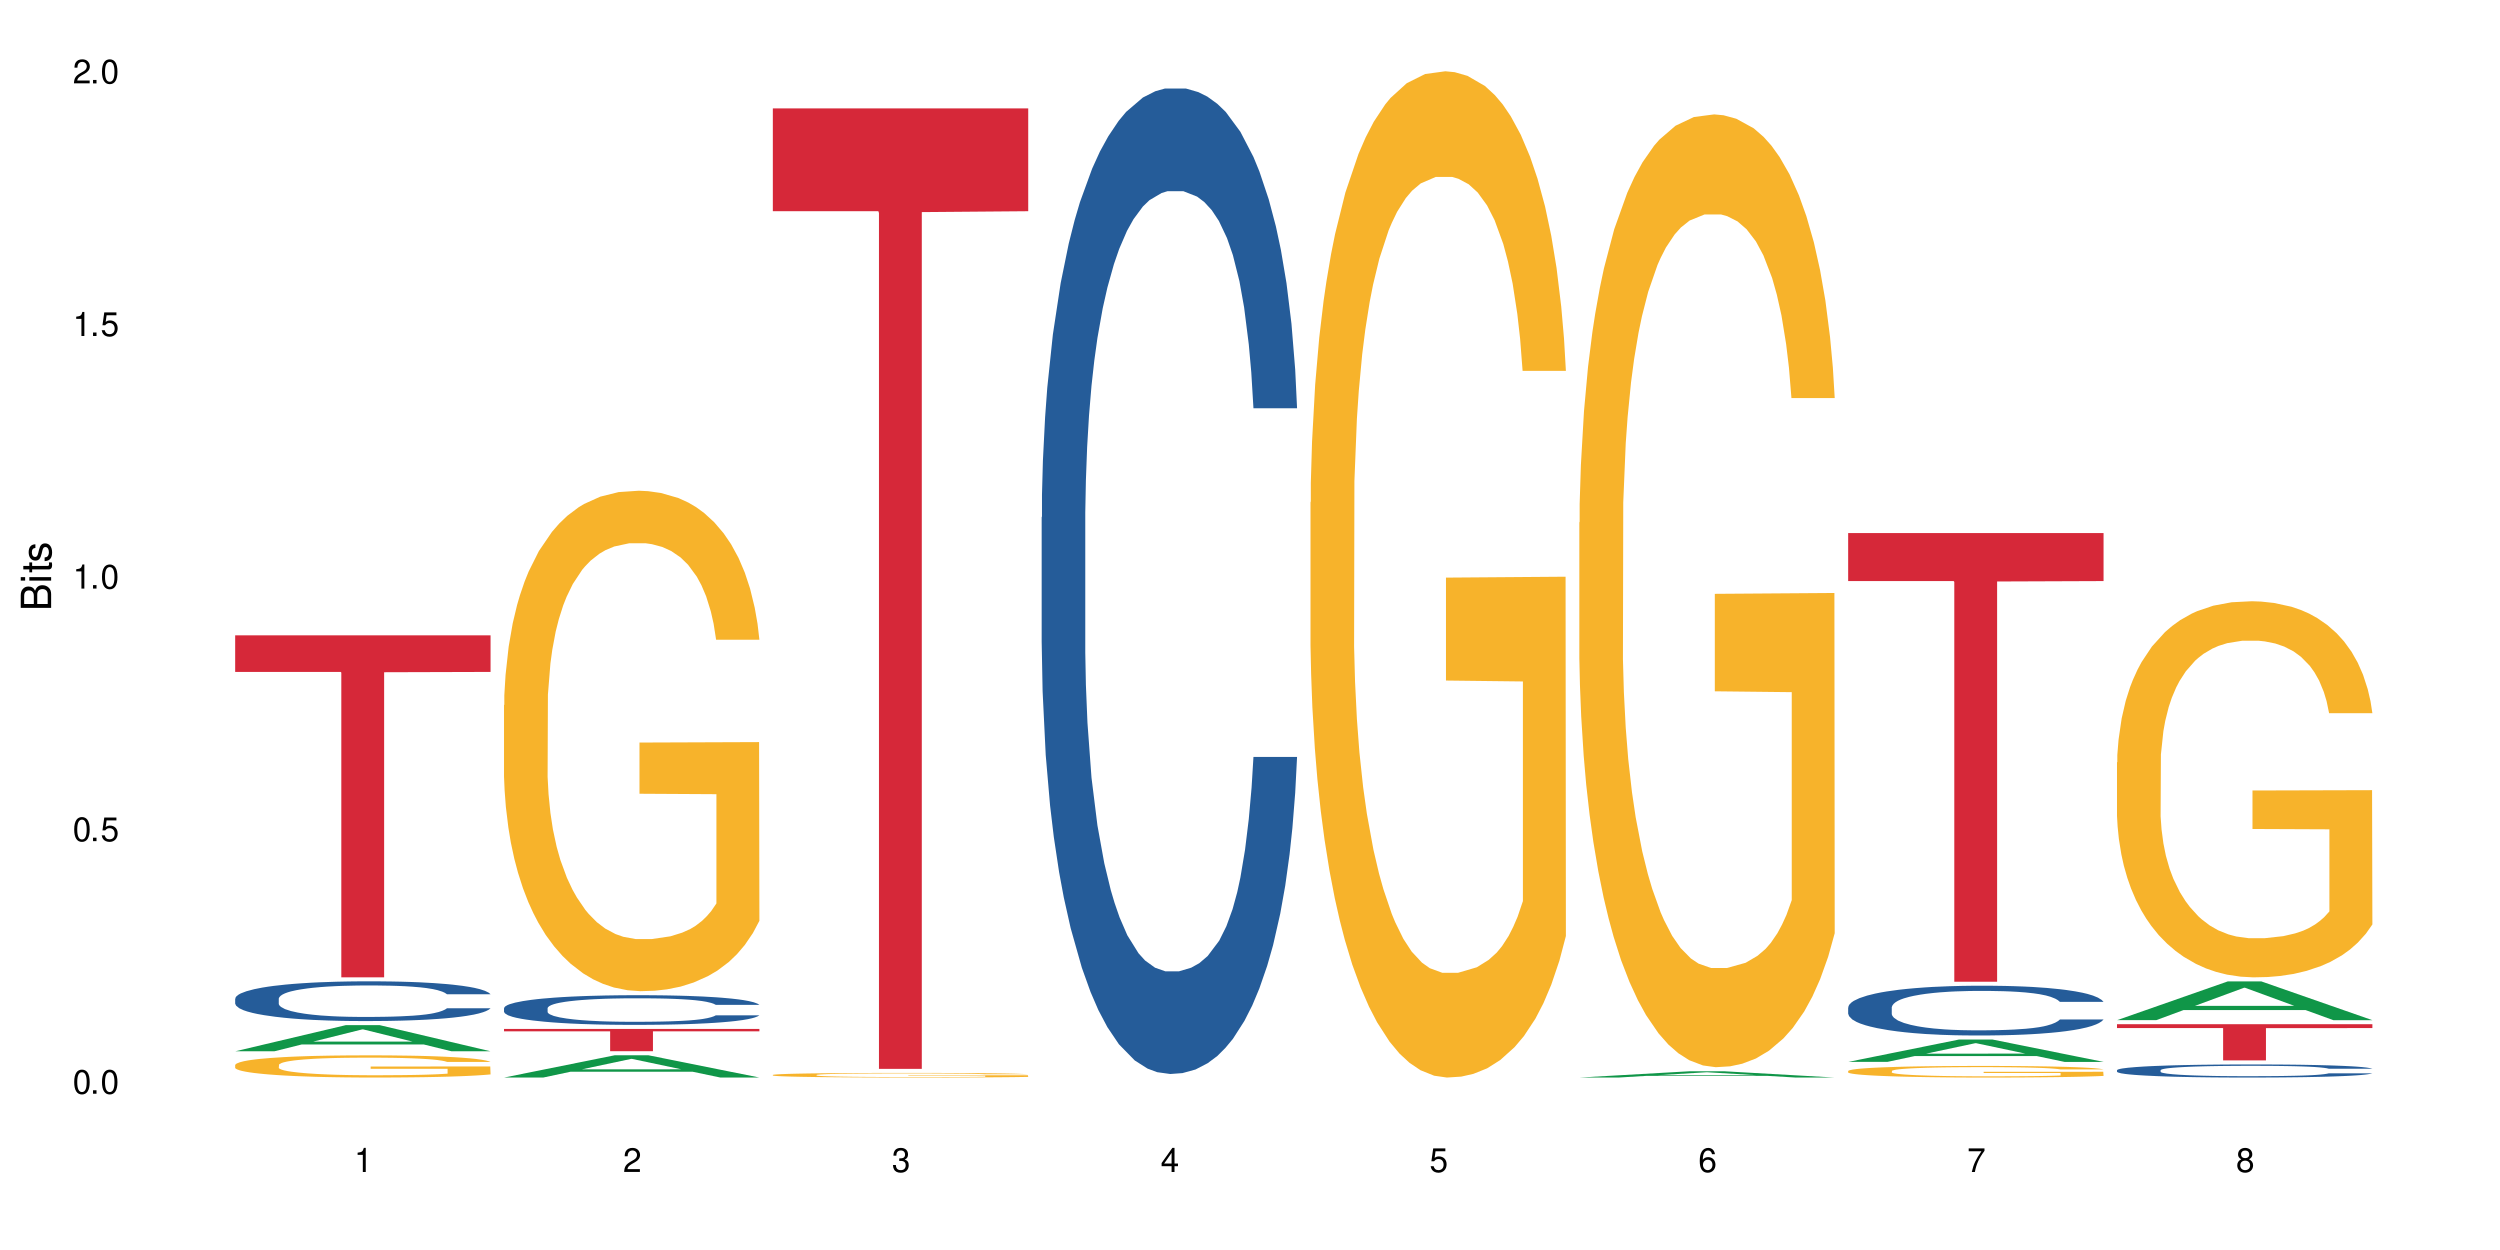
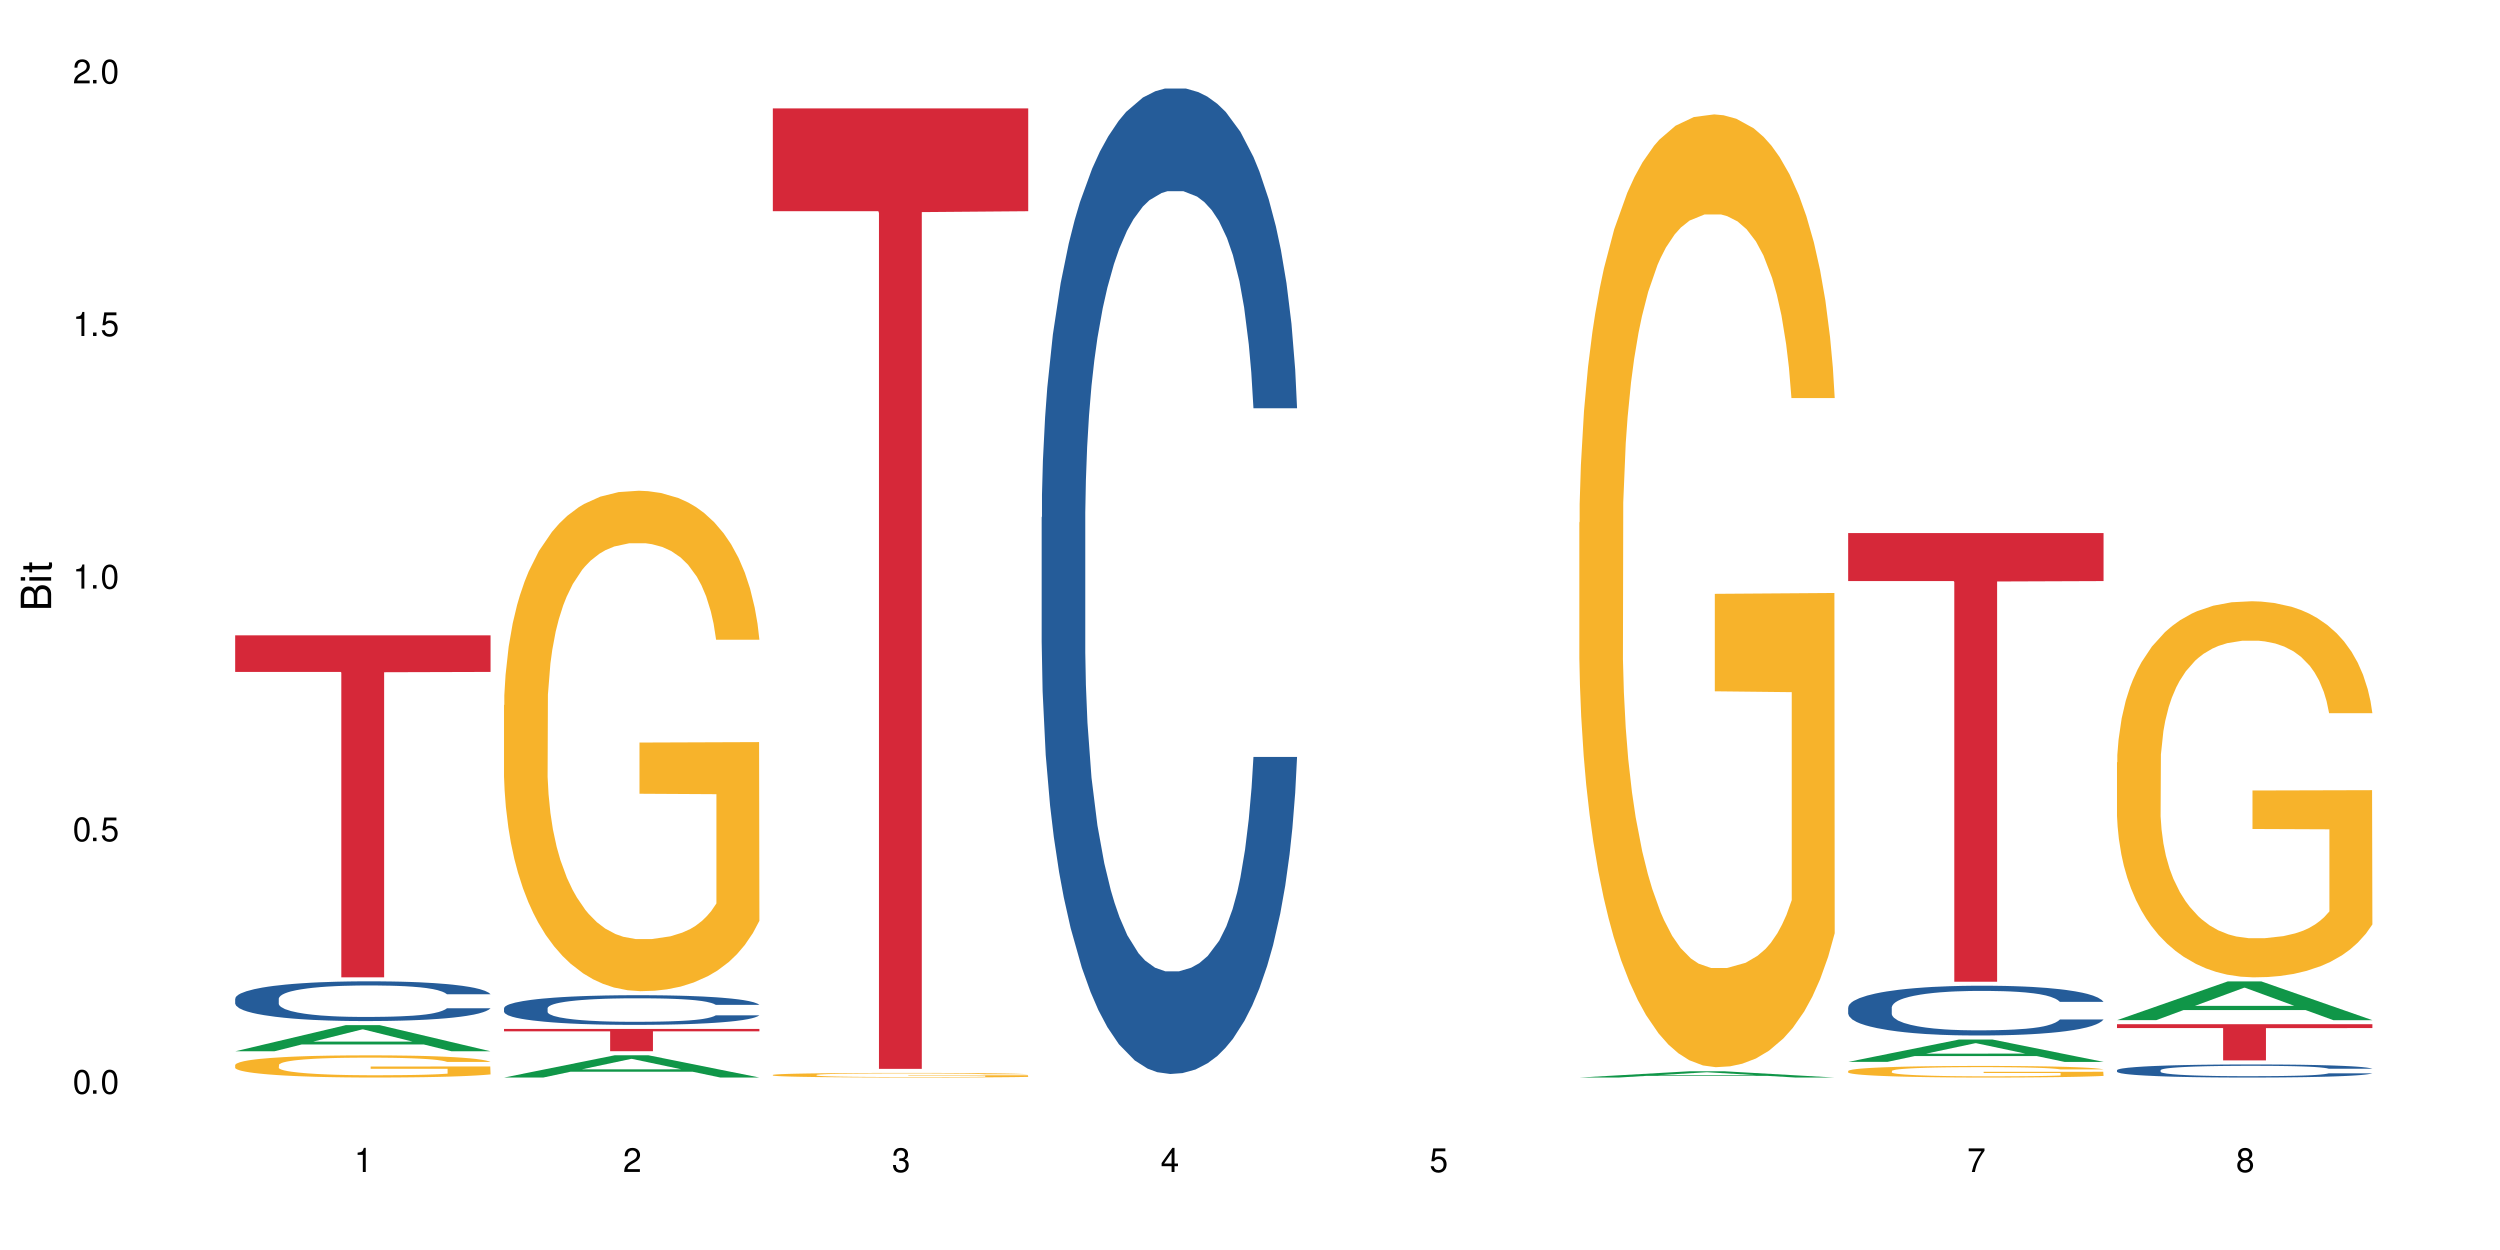
<svg xmlns="http://www.w3.org/2000/svg" xmlns:xlink="http://www.w3.org/1999/xlink" width="720" height="360" viewBox="0 0 720 360">
  <defs>
    <g>
      <g id="glyph-0-0">
</g>
      <g id="glyph-0-1">
        <path d="M 2.641 -6.938 C 2 -6.938 1.422 -6.656 1.078 -6.172 C 0.641 -5.562 0.406 -4.641 0.406 -3.359 C 0.406 -1.016 1.188 0.219 2.641 0.219 C 4.078 0.219 4.859 -1.016 4.859 -3.297 C 4.859 -4.641 4.656 -5.547 4.203 -6.172 C 3.844 -6.656 3.281 -6.938 2.641 -6.938 Z M 2.641 -6.188 C 3.547 -6.188 4 -5.25 4 -3.375 C 4 -1.406 3.562 -0.484 2.625 -0.484 C 1.734 -0.484 1.281 -1.438 1.281 -3.344 C 1.281 -5.25 1.734 -6.188 2.641 -6.188 Z M 2.641 -6.188 " />
      </g>
      <g id="glyph-0-2">
        <path d="M 1.828 -1 L 0.828 -1 L 0.828 0 L 1.828 0 Z M 1.828 -1 " />
      </g>
      <g id="glyph-0-3">
        <path d="M 4.562 -6.797 L 1.062 -6.797 L 0.547 -3.094 L 1.328 -3.094 C 1.719 -3.562 2.047 -3.734 2.578 -3.734 C 3.484 -3.734 4.062 -3.109 4.062 -2.094 C 4.062 -1.125 3.484 -0.531 2.578 -0.531 C 1.828 -0.531 1.375 -0.906 1.188 -1.672 L 0.328 -1.672 C 0.453 -1.109 0.547 -0.844 0.75 -0.594 C 1.125 -0.078 1.828 0.219 2.594 0.219 C 3.969 0.219 4.922 -0.781 4.922 -2.219 C 4.922 -3.562 4.031 -4.484 2.719 -4.484 C 2.25 -4.484 1.859 -4.359 1.469 -4.062 L 1.734 -5.969 L 4.562 -5.969 Z M 4.562 -6.797 " />
      </g>
      <g id="glyph-0-4">
        <path d="M 2.484 -4.938 L 2.484 0 L 3.328 0 L 3.328 -6.938 L 2.766 -6.938 C 2.469 -5.875 2.281 -5.734 0.984 -5.562 L 0.984 -4.938 Z M 2.484 -4.938 " />
      </g>
      <g id="glyph-0-5">
        <path d="M 4.859 -0.828 L 1.281 -0.828 C 1.359 -1.406 1.672 -1.781 2.5 -2.281 L 3.469 -2.828 C 4.406 -3.344 4.906 -4.062 4.906 -4.906 C 4.906 -5.484 4.672 -6.031 4.266 -6.406 C 3.859 -6.766 3.375 -6.938 2.719 -6.938 C 1.859 -6.938 1.219 -6.625 0.844 -6.031 C 0.609 -5.672 0.5 -5.234 0.484 -4.531 L 1.328 -4.531 C 1.359 -5.016 1.406 -5.281 1.531 -5.516 C 1.75 -5.938 2.188 -6.203 2.703 -6.203 C 3.469 -6.203 4.031 -5.641 4.031 -4.891 C 4.031 -4.344 3.719 -3.859 3.125 -3.516 L 2.234 -3 C 0.812 -2.172 0.406 -1.531 0.328 -0.016 L 4.859 -0.016 Z M 4.859 -0.828 " />
      </g>
      <g id="glyph-0-6">
        <path d="M 2.125 -3.188 L 2.578 -3.188 C 3.5 -3.188 3.984 -2.766 3.984 -1.922 C 3.984 -1.062 3.469 -0.531 2.594 -0.531 C 1.656 -0.531 1.203 -1 1.156 -2.016 L 0.312 -2.016 C 0.344 -1.453 0.438 -1.094 0.609 -0.781 C 0.953 -0.109 1.625 0.219 2.547 0.219 C 3.953 0.219 4.859 -0.625 4.859 -1.938 C 4.859 -2.828 4.516 -3.297 3.703 -3.594 C 4.344 -3.844 4.656 -4.328 4.656 -5.031 C 4.656 -6.219 3.875 -6.938 2.578 -6.938 C 1.203 -6.938 0.484 -6.172 0.453 -4.703 L 1.297 -4.703 C 1.312 -5.125 1.344 -5.359 1.453 -5.578 C 1.641 -5.969 2.062 -6.203 2.594 -6.203 C 3.344 -6.203 3.797 -5.75 3.797 -5 C 3.797 -4.516 3.609 -4.219 3.25 -4.047 C 3.016 -3.953 2.703 -3.922 2.125 -3.906 Z M 2.125 -3.188 " />
      </g>
      <g id="glyph-0-7">
        <path d="M 3.141 -1.672 L 3.141 0 L 3.984 0 L 3.984 -1.672 L 4.984 -1.672 L 4.984 -2.438 L 3.984 -2.438 L 3.984 -6.938 L 3.359 -6.938 L 0.266 -2.578 L 0.266 -1.672 Z M 3.141 -2.438 L 1 -2.438 L 3.141 -5.5 Z M 3.141 -2.438 " />
      </g>
      <g id="glyph-0-8">
-         <path d="M 4.781 -5.125 C 4.609 -6.266 3.891 -6.938 2.844 -6.938 C 2.094 -6.938 1.422 -6.578 1.031 -5.953 C 0.594 -5.266 0.406 -4.422 0.406 -3.172 C 0.406 -2 0.578 -1.25 0.984 -0.641 C 1.359 -0.078 1.953 0.219 2.703 0.219 C 3.984 0.219 4.922 -0.75 4.922 -2.094 C 4.922 -3.375 4.062 -4.281 2.844 -4.281 C 2.172 -4.281 1.641 -4.031 1.281 -3.516 C 1.281 -5.234 1.828 -6.188 2.797 -6.188 C 3.391 -6.188 3.797 -5.797 3.938 -5.125 Z M 2.734 -3.531 C 3.547 -3.531 4.062 -2.953 4.062 -2.031 C 4.062 -1.156 3.484 -0.531 2.703 -0.531 C 1.922 -0.531 1.328 -1.188 1.328 -2.078 C 1.328 -2.938 1.906 -3.531 2.734 -3.531 Z M 2.734 -3.531 " />
-       </g>
+         </g>
      <g id="glyph-0-9">
        <path d="M 4.984 -6.797 L 0.438 -6.797 L 0.438 -5.969 L 4.109 -5.969 C 2.5 -3.656 1.828 -2.234 1.328 0 L 2.219 0 C 2.594 -2.172 3.453 -4.047 4.984 -6.094 Z M 4.984 -6.797 " />
      </g>
      <g id="glyph-0-10">
        <path d="M 3.75 -3.656 C 4.469 -4.094 4.688 -4.438 4.688 -5.078 C 4.688 -6.172 3.844 -6.938 2.641 -6.938 C 1.438 -6.938 0.594 -6.172 0.594 -5.094 C 0.594 -4.438 0.812 -4.094 1.516 -3.656 C 0.734 -3.266 0.359 -2.703 0.359 -1.922 C 0.359 -0.656 1.281 0.219 2.641 0.219 C 3.984 0.219 4.922 -0.656 4.922 -1.922 C 4.922 -2.703 4.531 -3.266 3.75 -3.656 Z M 2.641 -6.188 C 3.359 -6.188 3.812 -5.75 3.812 -5.062 C 3.812 -4.406 3.344 -3.984 2.641 -3.984 C 1.922 -3.984 1.453 -4.406 1.453 -5.078 C 1.453 -5.75 1.922 -6.188 2.641 -6.188 Z M 2.641 -3.266 C 3.484 -3.266 4.062 -2.719 4.062 -1.906 C 4.062 -1.078 3.484 -0.531 2.625 -0.531 C 1.797 -0.531 1.219 -1.094 1.219 -1.906 C 1.219 -2.719 1.781 -3.266 2.641 -3.266 Z M 2.641 -3.266 " />
      </g>
      <g id="glyph-1-0">
</g>
      <g id="glyph-1-1">
        <path d="M 0 -0.953 L 0 -4.891 C 0 -5.719 -0.234 -6.344 -0.734 -6.797 C -1.188 -7.234 -1.812 -7.469 -2.5 -7.469 C -3.547 -7.469 -4.188 -7 -4.625 -5.875 C -4.984 -6.688 -5.625 -7.094 -6.531 -7.094 C -7.172 -7.094 -7.734 -6.859 -8.141 -6.391 C -8.562 -5.922 -8.75 -5.344 -8.75 -4.5 L -8.75 -0.953 Z M -4.984 -2.062 L -7.766 -2.062 L -7.766 -4.219 C -7.766 -4.844 -7.688 -5.203 -7.453 -5.5 C -7.219 -5.812 -6.859 -5.969 -6.375 -5.969 C -5.891 -5.969 -5.531 -5.812 -5.297 -5.5 C -5.062 -5.203 -4.984 -4.844 -4.984 -4.219 Z M -0.984 -2.062 L -4 -2.062 L -4 -4.781 C -4 -5.766 -3.438 -6.359 -2.484 -6.359 C -1.547 -6.359 -0.984 -5.766 -0.984 -4.781 Z M -0.984 -2.062 " />
      </g>
      <g id="glyph-1-2">
        <path d="M -6.281 -1.797 L -6.281 -0.797 L 0 -0.797 L 0 -1.797 Z M -8.75 -1.797 L -8.75 -0.797 L -7.484 -0.797 L -7.484 -1.797 Z M -8.75 -1.797 " />
      </g>
      <g id="glyph-1-3">
        <path d="M -6.281 -3.047 L -6.281 -2.016 L -8.016 -2.016 L -8.016 -1.016 L -6.281 -1.016 L -6.281 -0.172 L -5.469 -0.172 L -5.469 -1.016 L -0.719 -1.016 C -0.078 -1.016 0.281 -1.453 0.281 -2.234 C 0.281 -2.5 0.25 -2.719 0.188 -3.047 L -0.641 -3.047 C -0.609 -2.906 -0.594 -2.766 -0.594 -2.562 C -0.594 -2.141 -0.719 -2.016 -1.156 -2.016 L -5.469 -2.016 L -5.469 -3.047 Z M -6.281 -3.047 " />
      </g>
      <g id="glyph-1-4">
-         <path d="M -4.531 -5.25 C -5.766 -5.25 -6.469 -4.422 -6.469 -2.969 C -6.469 -1.516 -5.719 -0.562 -4.547 -0.562 C -3.562 -0.562 -3.094 -1.062 -2.734 -2.562 L -2.516 -3.484 C -2.344 -4.188 -2.094 -4.469 -1.641 -4.469 C -1.047 -4.469 -0.641 -3.875 -0.641 -3 C -0.641 -2.453 -0.797 -2 -1.062 -1.75 C -1.25 -1.594 -1.422 -1.531 -1.875 -1.469 L -1.875 -0.406 C -0.422 -0.453 0.281 -1.266 0.281 -2.922 C 0.281 -4.5 -0.5 -5.516 -1.719 -5.516 C -2.656 -5.516 -3.172 -4.984 -3.469 -3.734 L -3.703 -2.766 C -3.891 -1.953 -4.156 -1.609 -4.594 -1.609 C -5.188 -1.609 -5.547 -2.125 -5.547 -2.938 C -5.547 -3.75 -5.203 -4.172 -4.531 -4.203 Z M -4.531 -5.25 " />
-       </g>
+         </g>
    </g>
  </defs>
  <rect x="-72" y="-36" width="864" height="432" fill="rgb(100%, 100%, 100%)" fill-opacity="1" />
  <path fill-rule="nonzero" fill="rgb(6.275%, 58.824%, 28.235%)" fill-opacity="1" d="M 67.73 302.766 L 67.809 302.758 L 99.637 295.23 L 109.301 295.23 L 141.281 302.773 L 130.047 302.773 L 122.031 300.805 L 86.906 300.805 L 79.047 302.766 L 67.73 302.766 L 90.285 299.988 L 118.809 299.98 L 104.586 296.461 L 104.43 296.457 L 104.27 296.477 L 90.207 299.98 L 90.285 299.988 Z M 67.73 302.766 " />
  <path fill-rule="nonzero" fill="rgb(14.51%, 36.078%, 60%)" fill-opacity="1" d="M 67.73 287.605 L 67.82 287.594 L 67.82 287.344 L 68.09 286.945 L 68.719 286.445 L 69.344 286.102 L 70.961 285.484 L 73.203 284.887 L 75.535 284.426 L 77.238 284.156 L 78.766 283.945 L 82.262 283.559 L 84.504 283.359 L 86.926 283.184 L 89.887 283.004 L 92.039 282.902 L 96.883 282.734 L 100.469 282.66 L 103.25 282.629 L 109.262 282.629 L 112.848 282.672 L 115.449 282.723 L 118.32 282.809 L 120.742 282.902 L 124.957 283.133 L 128.727 283.422 L 130.43 283.59 L 133.121 283.914 L 135.184 284.23 L 136.617 284.5 L 138.234 284.887 L 139.668 285.359 L 140.746 285.891 L 141.281 286.34 L 128.727 286.34 L 128.098 285.922 L 127.379 285.598 L 126.035 285.168 L 124.688 284.867 L 122.805 284.562 L 121.102 284.363 L 118.77 284.168 L 116.707 284.039 L 114.555 283.945 L 112.488 283.883 L 108.543 283.82 L 103.969 283.82 L 102.266 283.844 L 98.766 283.926 L 96.883 284 L 94.191 284.145 L 92.309 284.281 L 90.066 284.488 L 88.539 284.668 L 86.656 284.941 L 85.312 285.18 L 83.785 285.523 L 82.891 285.785 L 82.082 286.078 L 81.363 286.426 L 80.828 286.789 L 80.469 287.176 L 80.289 287.555 L 80.289 289.172 L 80.469 289.551 L 80.918 289.988 L 82.082 290.625 L 83.785 291.18 L 85.762 291.621 L 87.645 291.934 L 88.719 292.078 L 90.156 292.246 L 92.398 292.457 L 95.629 292.664 L 97.512 292.75 L 100.383 292.832 L 103.34 292.875 L 107.289 292.875 L 110.785 292.832 L 113.117 292.781 L 115.539 292.695 L 118.859 292.52 L 120.922 292.352 L 122.715 292.152 L 124.062 291.953 L 124.957 291.785 L 126.305 291.465 L 127.379 291.109 L 128.188 290.742 L 128.727 290.387 L 141.281 290.387 L 140.746 290.805 L 139.938 291.211 L 139.129 291.516 L 137.875 291.883 L 136.441 292.207 L 134.375 292.57 L 132.672 292.812 L 130.43 293.074 L 128.367 293.273 L 126.125 293.449 L 122.805 293.66 L 120.652 293.762 L 118.32 293.855 L 115.539 293.941 L 112.043 294.016 L 108.273 294.055 L 104.777 294.066 L 101.008 294.047 L 98.227 294.004 L 94.551 293.91 L 89.977 293.723 L 86.656 293.523 L 84.055 293.324 L 81.812 293.113 L 79.301 292.832 L 76.074 292.371 L 74.098 292.016 L 72.754 291.723 L 71.23 291.316 L 70.152 290.949 L 68.898 290.367 L 68 289.625 L 67.73 289.047 Z M 67.73 287.605 " />
  <path fill-rule="nonzero" fill="rgb(96.863%, 70.196%, 16.863%)" fill-opacity="1" d="M 67.73 306.676 L 67.82 306.668 L 67.82 306.555 L 68.18 306.289 L 69.078 305.93 L 70.242 305.629 L 71.5 305.395 L 72.305 305.273 L 73.652 305.098 L 74.816 304.969 L 77.777 304.707 L 81.543 304.461 L 83.609 304.355 L 85.941 304.258 L 89.258 304.145 L 90.785 304.105 L 95.449 304.012 L 100.738 303.953 L 106.57 303.938 L 109.262 303.941 L 112.938 303.965 L 117.961 304.031 L 120.832 304.086 L 123.074 304.145 L 125.406 304.223 L 128.277 304.34 L 130.969 304.48 L 133.121 304.621 L 135.273 304.793 L 137.066 304.98 L 138.594 305.188 L 139.938 305.43 L 140.746 305.637 L 141.281 305.84 L 128.816 305.84 L 128.098 305.637 L 127.289 305.477 L 125.945 305.285 L 124.598 305.145 L 123.254 305.035 L 120.742 304.883 L 118.59 304.789 L 115.898 304.707 L 113.297 304.656 L 110.336 304.621 L 108.543 304.609 L 103.789 304.609 L 99.484 304.648 L 96.973 304.695 L 95.18 304.742 L 92.668 304.828 L 91.141 304.898 L 90.246 304.945 L 87.555 305.129 L 85.762 305.293 L 84.773 305.402 L 83.52 305.578 L 82.621 305.734 L 81.633 305.969 L 81.098 306.145 L 80.379 306.543 L 80.289 307.594 L 80.559 307.816 L 81.098 308.055 L 81.812 308.266 L 82.891 308.488 L 83.965 308.656 L 85.852 308.883 L 87.465 309.035 L 88.719 309.137 L 91.141 309.293 L 92.129 309.344 L 94.461 309.449 L 96.883 309.531 L 99.844 309.602 L 102.086 309.637 L 105.672 309.668 L 110.246 309.668 L 115.629 309.633 L 119.039 309.586 L 121.371 309.539 L 122.895 309.496 L 124.777 309.434 L 126.125 309.375 L 127.379 309.309 L 128.906 309.211 L 128.906 307.816 L 106.75 307.809 L 106.75 307.156 L 141.195 307.148 L 141.281 309.434 L 139.398 309.59 L 137.066 309.742 L 134.824 309.859 L 132.492 309.957 L 129.176 310.07 L 126.484 310.141 L 122.355 310.223 L 118.59 310.273 L 114.645 310.309 L 111.145 310.328 L 107.02 310.332 L 103.34 310.32 L 99.395 310.285 L 96.254 310.238 L 93.383 310.18 L 90.516 310.105 L 86.926 309.98 L 84.594 309.883 L 82.172 309.762 L 79.75 309.613 L 77.598 309.457 L 76.164 309.332 L 74.727 309.191 L 73.203 309.02 L 71.766 308.82 L 70.691 308.637 L 69.703 308.434 L 68.988 308.242 L 68.27 307.977 L 67.91 307.77 L 67.73 307.586 Z M 67.73 306.676 " />
  <path fill-rule="nonzero" fill="rgb(83.922%, 15.686%, 22.353%)" fill-opacity="1" d="M 67.73 182.969 L 141.281 182.969 L 141.281 193.512 L 110.629 193.605 L 110.629 281.465 L 98.297 281.465 L 98.297 193.699 L 98.117 193.512 L 67.73 193.512 Z M 67.73 182.969 " />
  <path fill-rule="nonzero" fill="rgb(6.275%, 58.824%, 28.235%)" fill-opacity="1" d="M 145.156 310.328 L 145.234 310.32 L 177.059 303.914 L 186.723 303.914 L 218.707 310.332 L 207.469 310.332 L 199.453 308.656 L 164.328 308.656 L 156.469 310.328 L 145.156 310.328 L 167.707 307.965 L 196.23 307.957 L 182.008 304.961 L 181.852 304.957 L 181.695 304.973 L 167.629 307.957 L 167.707 307.965 Z M 145.156 310.328 " />
  <path fill-rule="nonzero" fill="rgb(14.51%, 36.078%, 60%)" fill-opacity="1" d="M 145.156 290.34 L 145.242 290.332 L 145.242 290.145 L 145.512 289.848 L 146.141 289.473 L 146.77 289.215 L 148.383 288.754 L 150.625 288.309 L 152.957 287.965 L 154.664 287.762 L 156.188 287.605 L 159.684 287.316 L 161.93 287.168 L 164.352 287.035 L 167.309 286.906 L 169.461 286.828 L 174.305 286.703 L 177.895 286.648 L 180.676 286.625 L 186.684 286.625 L 190.273 286.656 L 192.875 286.695 L 195.742 286.758 L 198.164 286.828 L 202.383 286.996 L 206.148 287.215 L 207.852 287.34 L 210.543 287.582 L 212.605 287.816 L 214.043 288.02 L 215.656 288.309 L 217.094 288.66 L 218.168 289.059 L 218.707 289.395 L 206.148 289.395 L 205.52 289.082 L 204.805 288.84 L 203.457 288.52 L 202.113 288.293 L 200.23 288.066 L 198.523 287.918 L 196.191 287.77 L 194.129 287.676 L 191.977 287.605 L 189.914 287.559 L 185.969 287.512 L 181.391 287.512 L 179.688 287.527 L 176.191 287.59 L 174.305 287.645 L 171.613 287.754 L 169.73 287.855 L 167.488 288.012 L 165.965 288.145 L 164.082 288.348 L 162.734 288.527 L 161.211 288.785 L 160.312 288.98 L 159.508 289.199 L 158.789 289.457 L 158.25 289.73 L 157.891 290.02 L 157.711 290.301 L 157.711 291.512 L 157.891 291.793 L 158.34 292.121 L 159.508 292.598 L 161.211 293.012 L 163.184 293.34 L 165.066 293.574 L 166.145 293.684 L 167.578 293.809 L 169.82 293.965 L 173.051 294.121 L 174.934 294.184 L 177.805 294.246 L 180.766 294.277 L 184.711 294.277 L 188.211 294.246 L 190.543 294.207 L 192.965 294.145 L 196.281 294.012 L 198.344 293.887 L 200.141 293.738 L 201.484 293.59 L 202.383 293.465 L 203.727 293.223 L 204.805 292.957 L 205.609 292.684 L 206.148 292.418 L 218.707 292.418 L 218.168 292.73 L 217.359 293.035 L 216.555 293.262 L 215.297 293.535 L 213.863 293.777 L 211.801 294.051 L 210.094 294.23 L 207.852 294.426 L 205.789 294.574 L 203.547 294.707 L 200.23 294.863 L 198.074 294.941 L 195.742 295.008 L 192.965 295.07 L 189.465 295.125 L 185.699 295.156 L 182.199 295.164 L 178.434 295.148 L 175.652 295.117 L 171.973 295.047 L 167.398 294.91 L 164.082 294.762 L 161.48 294.613 L 159.238 294.457 L 156.727 294.246 L 153.496 293.902 L 151.523 293.637 L 150.176 293.418 L 148.652 293.113 L 147.574 292.84 L 146.32 292.402 L 145.422 291.848 L 145.156 291.418 Z M 145.156 290.34 " />
  <path fill-rule="nonzero" fill="rgb(96.863%, 70.196%, 16.863%)" fill-opacity="1" d="M 145.156 203.062 L 145.242 202.93 L 145.242 200.297 L 145.602 194.375 L 146.5 186.211 L 147.664 179.5 L 148.922 174.234 L 149.73 171.469 L 151.074 167.523 L 152.242 164.625 L 155.199 158.703 L 158.969 153.176 L 161.031 150.805 L 163.363 148.566 L 166.684 146.066 L 168.207 145.145 L 172.871 143.039 L 178.164 141.723 L 183.992 141.328 L 186.684 141.461 L 190.363 141.984 L 195.387 143.434 L 198.254 144.75 L 200.496 146.066 L 202.828 147.777 L 205.699 150.41 L 208.391 153.57 L 210.543 156.727 L 212.695 160.676 L 214.492 164.891 L 216.016 169.496 L 217.359 175.023 L 218.168 179.633 L 218.707 184.238 L 206.238 184.238 L 205.52 179.633 L 204.715 176.078 L 203.367 171.734 L 202.023 168.574 L 200.676 166.074 L 198.164 162.652 L 196.012 160.547 L 193.32 158.703 L 190.723 157.52 L 187.762 156.727 L 185.969 156.465 L 181.211 156.465 L 176.906 157.387 L 174.395 158.438 L 172.602 159.492 L 170.09 161.469 L 168.566 163.047 L 167.668 164.098 L 164.977 168.18 L 163.184 171.867 L 162.195 174.367 L 160.941 178.316 L 160.043 181.867 L 159.059 187.133 L 158.52 191.082 L 157.801 200.035 L 157.711 223.727 L 157.98 228.727 L 158.52 234.125 L 159.238 238.863 L 160.312 243.867 L 161.391 247.684 L 163.273 252.816 L 164.887 256.238 L 166.145 258.477 L 168.566 262.031 L 169.551 263.215 L 171.883 265.582 L 174.305 267.426 L 177.266 269.008 L 179.508 269.797 L 183.098 270.453 L 187.672 270.453 L 193.055 269.664 L 196.461 268.609 L 198.793 267.559 L 200.32 266.637 L 202.203 265.188 L 203.547 263.871 L 204.805 262.426 L 206.328 260.188 L 206.328 228.727 L 184.172 228.598 L 184.172 213.855 L 218.617 213.723 L 218.707 265.188 L 216.824 268.742 L 214.492 272.164 L 212.25 274.797 L 209.918 277.035 L 206.598 279.535 L 203.906 281.117 L 199.781 282.957 L 196.012 284.145 L 192.066 284.934 L 188.566 285.328 L 184.441 285.461 L 180.766 285.195 L 176.816 284.406 L 173.68 283.352 L 170.809 282.035 L 167.938 280.324 L 164.352 277.562 L 162.016 275.324 L 159.594 272.559 L 157.172 269.27 L 155.02 265.715 L 153.586 262.949 L 152.152 259.793 L 150.625 255.844 L 149.191 251.367 L 148.113 247.289 L 147.129 242.68 L 146.41 238.336 L 145.691 232.414 L 145.332 227.676 L 145.156 223.594 Z M 145.156 203.062 " />
  <path fill-rule="nonzero" fill="rgb(83.922%, 15.686%, 22.353%)" fill-opacity="1" d="M 145.156 296.328 L 218.707 296.328 L 218.707 297.016 L 188.051 297.023 L 188.051 302.75 L 175.719 302.75 L 175.719 297.027 L 175.539 297.016 L 145.156 297.016 Z M 145.156 296.328 " />
  <path fill-rule="nonzero" fill="rgb(96.863%, 70.196%, 16.863%)" fill-opacity="1" d="M 222.578 309.57 L 222.668 309.57 L 222.668 309.543 L 223.027 309.488 L 223.922 309.414 L 225.09 309.352 L 226.344 309.305 L 227.152 309.277 L 228.496 309.242 L 229.664 309.215 L 232.625 309.16 L 236.391 309.109 L 238.453 309.086 L 240.785 309.066 L 244.105 309.043 L 245.629 309.035 L 250.293 309.016 L 255.586 309.004 L 261.418 309 L 264.109 309 L 267.785 309.004 L 272.809 309.02 L 275.68 309.031 L 277.922 309.043 L 280.254 309.059 L 283.125 309.082 L 285.816 309.113 L 287.969 309.141 L 290.121 309.176 L 291.914 309.215 L 293.438 309.258 L 294.785 309.309 L 295.59 309.352 L 296.129 309.395 L 283.66 309.395 L 282.945 309.352 L 282.137 309.32 L 280.793 309.281 L 279.445 309.25 L 278.102 309.227 L 275.59 309.195 L 273.438 309.176 L 270.746 309.16 L 268.145 309.148 L 265.184 309.141 L 263.391 309.137 L 258.637 309.137 L 254.332 309.148 L 251.82 309.156 L 250.023 309.168 L 247.512 309.184 L 245.988 309.199 L 245.094 309.211 L 242.402 309.246 L 240.605 309.281 L 239.621 309.305 L 238.363 309.34 L 237.469 309.375 L 236.48 309.422 L 235.941 309.457 L 235.227 309.543 L 235.137 309.762 L 235.406 309.809 L 235.941 309.855 L 236.66 309.902 L 237.738 309.949 L 238.812 309.984 L 240.695 310.031 L 242.312 310.062 L 243.566 310.082 L 245.988 310.117 L 246.977 310.125 L 249.309 310.148 L 251.73 310.164 L 254.691 310.18 L 256.934 310.188 L 260.52 310.195 L 265.094 310.195 L 270.477 310.188 L 273.887 310.176 L 276.219 310.168 L 277.742 310.16 L 279.625 310.145 L 280.973 310.133 L 282.227 310.121 L 283.75 310.098 L 283.75 309.809 L 261.598 309.805 L 261.598 309.668 L 296.039 309.668 L 296.129 310.145 L 294.246 310.176 L 291.914 310.211 L 289.672 310.234 L 287.34 310.254 L 284.02 310.277 L 281.328 310.293 L 277.203 310.309 L 273.438 310.32 L 269.488 310.328 L 265.992 310.332 L 261.867 310.332 L 258.188 310.328 L 254.242 310.324 L 251.102 310.312 L 248.23 310.301 L 245.359 310.285 L 241.773 310.258 L 239.441 310.238 L 237.02 310.215 L 234.598 310.184 L 232.445 310.148 L 231.008 310.125 L 229.574 310.094 L 228.051 310.059 L 226.613 310.016 L 225.539 309.98 L 224.551 309.938 L 223.832 309.895 L 223.117 309.84 L 222.758 309.797 L 222.578 309.762 Z M 222.578 309.57 " />
  <path fill-rule="nonzero" fill="rgb(83.922%, 15.686%, 22.353%)" fill-opacity="1" d="M 222.578 31.219 L 296.129 31.219 L 296.129 60.828 L 265.477 61.086 L 265.477 307.836 L 253.141 307.836 L 253.141 61.348 L 252.965 60.828 L 222.578 60.828 Z M 222.578 31.219 " />
  <path fill-rule="nonzero" fill="rgb(14.51%, 36.078%, 60%)" fill-opacity="1" d="M 300 148.98 L 300.09 148.723 L 300.09 142.496 L 300.359 132.637 L 300.988 120.184 L 301.617 111.625 L 303.23 96.316 L 305.473 81.527 L 307.805 70.113 L 309.508 63.367 L 311.035 58.18 L 314.531 48.582 L 316.773 43.652 L 319.195 39.242 L 322.156 34.832 L 324.309 32.234 L 329.152 28.086 L 332.742 26.27 L 335.52 25.492 L 341.531 25.492 L 345.117 26.527 L 347.719 27.824 L 350.59 29.902 L 353.012 32.234 L 357.227 37.945 L 360.996 45.207 L 362.699 49.359 L 365.391 57.402 L 367.453 65.184 L 368.891 71.93 L 370.504 81.527 L 371.938 93.203 L 373.016 106.434 L 373.555 117.59 L 360.996 117.59 L 360.367 107.211 L 359.648 99.172 L 358.305 88.535 L 356.961 81.012 L 355.074 73.484 L 353.371 68.559 L 351.039 63.629 L 348.977 60.516 L 346.824 58.18 L 344.762 56.621 L 340.812 55.066 L 336.238 55.066 L 334.535 55.586 L 331.035 57.66 L 329.152 59.477 L 326.461 63.109 L 324.578 66.48 L 322.336 71.672 L 320.812 76.082 L 318.926 82.824 L 317.582 88.793 L 316.059 97.355 L 315.16 103.84 L 314.352 111.105 L 313.637 119.664 L 313.098 128.746 L 312.738 138.344 L 312.559 147.684 L 312.559 187.898 L 312.738 197.238 L 313.188 208.133 L 314.352 223.957 L 316.059 237.707 L 318.031 248.605 L 319.914 256.387 L 320.992 260.02 L 322.426 264.172 L 324.668 269.359 L 327.898 274.547 L 329.781 276.625 L 332.652 278.699 L 335.609 279.738 L 339.559 279.738 L 343.055 278.699 L 345.387 277.402 L 347.809 275.328 L 351.129 270.918 L 353.191 266.766 L 354.984 261.836 L 356.332 256.906 L 357.227 252.758 L 358.574 244.715 L 359.648 235.895 L 360.457 226.812 L 360.996 217.992 L 373.555 217.992 L 373.016 228.367 L 372.207 238.488 L 371.402 246.012 L 370.145 255.09 L 368.711 263.133 L 366.645 272.215 L 364.941 278.18 L 362.699 284.668 L 360.637 289.598 L 358.395 294.008 L 355.074 299.195 L 352.922 301.789 L 350.59 304.125 L 347.809 306.199 L 344.312 308.016 L 340.543 309.055 L 337.047 309.312 L 333.277 308.793 L 330.5 307.758 L 326.82 305.422 L 322.246 300.75 L 318.926 295.82 L 316.324 290.895 L 314.082 285.703 L 311.57 278.699 L 308.344 267.285 L 306.371 258.465 L 305.023 251.199 L 303.5 241.082 L 302.422 232 L 301.168 217.473 L 300.27 199.055 L 300 184.785 Z M 300 148.98 " />
-   <path fill-rule="nonzero" fill="rgb(96.863%, 70.196%, 16.863%)" fill-opacity="1" d="M 377.426 144.652 L 377.516 144.387 L 377.516 139.094 L 377.871 127.184 L 378.77 110.777 L 379.938 97.277 L 381.191 86.691 L 382 81.133 L 383.344 73.195 L 384.512 67.371 L 387.469 55.461 L 391.238 44.348 L 393.301 39.582 L 395.633 35.082 L 398.953 30.055 L 400.477 28.203 L 405.141 23.965 L 410.434 21.32 L 416.262 20.527 L 418.953 20.789 L 422.633 21.848 L 427.656 24.762 L 430.527 27.406 L 432.77 30.055 L 435.102 33.496 L 437.969 38.789 L 440.66 45.141 L 442.812 51.492 L 444.969 59.43 L 446.762 67.902 L 448.285 77.164 L 449.633 88.281 L 450.438 97.543 L 450.977 106.805 L 438.508 106.805 L 437.789 97.543 L 436.984 90.398 L 435.637 81.664 L 434.293 75.312 L 432.949 70.281 L 430.438 63.402 L 428.281 59.168 L 425.594 55.461 L 422.992 53.078 L 420.031 51.492 L 418.238 50.961 L 413.484 50.961 L 409.176 52.816 L 406.664 54.934 L 404.871 57.051 L 402.359 61.02 L 400.836 64.195 L 399.938 66.312 L 397.246 74.516 L 395.453 81.93 L 394.469 86.957 L 393.211 94.898 L 392.312 102.043 L 391.328 112.629 L 390.789 120.57 L 390.07 138.566 L 389.98 186.207 L 390.25 196.262 L 390.789 207.113 L 391.508 216.641 L 392.582 226.699 L 393.66 234.375 L 395.543 244.695 L 397.156 251.578 L 398.414 256.078 L 400.836 263.223 L 401.82 265.605 L 404.156 270.367 L 406.574 274.074 L 409.535 277.25 L 411.777 278.836 L 415.367 280.16 L 419.941 280.16 L 425.324 278.574 L 428.73 276.457 L 431.062 274.34 L 432.59 272.484 L 434.473 269.574 L 435.816 266.926 L 437.074 264.016 L 438.598 259.516 L 438.598 196.262 L 416.441 195.996 L 416.441 166.355 L 450.887 166.09 L 450.977 269.574 L 449.094 276.719 L 446.762 283.602 L 444.52 288.895 L 442.188 293.395 L 438.867 298.422 L 436.176 301.598 L 432.051 305.305 L 428.281 307.688 L 424.336 309.273 L 420.84 310.066 L 416.711 310.332 L 413.035 309.805 L 409.086 308.215 L 405.949 306.098 L 403.078 303.453 L 400.207 300.012 L 396.621 294.453 L 394.289 289.953 L 391.867 284.395 L 389.445 277.777 L 387.293 270.633 L 385.855 265.074 L 384.422 258.723 L 382.895 250.781 L 381.461 241.785 L 380.383 233.578 L 379.398 224.316 L 378.68 215.582 L 377.961 203.672 L 377.605 194.145 L 377.426 185.941 Z M 377.426 144.652 " />
  <path fill-rule="nonzero" fill="rgb(6.275%, 58.824%, 28.235%)" fill-opacity="1" d="M 454.848 310.332 L 454.926 310.328 L 486.75 308.516 L 496.418 308.516 L 528.398 310.332 L 517.164 310.332 L 509.148 309.859 L 474.023 309.859 L 466.164 310.332 L 454.848 310.332 L 477.402 309.664 L 505.926 309.66 L 491.703 308.812 L 491.547 308.812 L 491.387 308.816 L 477.32 309.66 L 477.402 309.664 Z M 454.848 310.332 " />
  <path fill-rule="nonzero" fill="rgb(96.863%, 70.196%, 16.863%)" fill-opacity="1" d="M 454.848 150.477 L 454.938 150.227 L 454.938 145.215 L 455.297 133.938 L 456.191 118.402 L 457.359 105.621 L 458.613 95.598 L 459.422 90.332 L 460.77 82.816 L 461.934 77.301 L 464.895 66.023 L 468.66 55.5 L 470.723 50.988 L 473.055 46.73 L 476.375 41.969 L 477.898 40.215 L 482.562 36.203 L 487.855 33.699 L 493.688 32.945 L 496.379 33.195 L 500.055 34.199 L 505.078 36.957 L 507.949 39.461 L 510.191 41.969 L 512.523 45.227 L 515.395 50.238 L 518.086 56.25 L 520.238 62.266 L 522.391 69.785 L 524.184 77.805 L 525.711 86.574 L 527.055 97.098 L 527.863 105.871 L 528.398 114.641 L 515.934 114.641 L 515.215 105.871 L 514.406 99.105 L 513.062 90.836 L 511.715 84.82 L 510.371 80.059 L 507.859 73.543 L 505.707 69.535 L 503.016 66.023 L 500.414 63.77 L 497.453 62.266 L 495.66 61.766 L 490.906 61.766 L 486.602 63.52 L 484.09 65.523 L 482.297 67.527 L 479.785 71.289 L 478.258 74.293 L 477.363 76.301 L 474.672 84.066 L 472.879 91.086 L 471.891 95.848 L 470.633 103.363 L 469.738 110.129 L 468.75 120.156 L 468.211 127.672 L 467.496 144.715 L 467.406 189.82 L 467.676 199.344 L 468.211 209.617 L 468.93 218.641 L 470.008 228.164 L 471.082 235.43 L 472.965 245.203 L 474.582 251.719 L 475.836 255.98 L 478.258 262.746 L 479.246 265 L 481.578 269.512 L 484 273.02 L 486.961 276.027 L 489.203 277.531 L 492.789 278.785 L 497.363 278.785 L 502.746 277.281 L 506.156 275.277 L 508.488 273.273 L 510.012 271.516 L 511.895 268.762 L 513.242 266.254 L 514.496 263.5 L 516.023 259.238 L 516.023 199.344 L 493.867 199.094 L 493.867 171.027 L 528.309 170.777 L 528.398 268.762 L 526.516 275.527 L 524.184 282.043 L 521.941 287.055 L 519.609 291.316 L 516.289 296.078 L 513.602 299.082 L 509.473 302.594 L 505.707 304.848 L 501.758 306.352 L 498.262 307.102 L 494.137 307.352 L 490.457 306.852 L 486.512 305.348 L 483.371 303.344 L 480.5 300.836 L 477.633 297.578 L 474.043 292.316 L 471.711 288.059 L 469.289 282.793 L 466.867 276.531 L 464.715 269.762 L 463.281 264.5 L 461.844 258.484 L 460.32 250.969 L 458.883 242.449 L 457.809 234.68 L 456.82 225.906 L 456.102 217.637 L 455.387 206.359 L 455.027 197.34 L 454.848 189.57 Z M 454.848 150.477 " />
  <path fill-rule="nonzero" fill="rgb(6.275%, 58.824%, 28.235%)" fill-opacity="1" d="M 532.27 305.82 L 532.352 305.816 L 564.176 299.387 L 573.84 299.387 L 605.824 305.828 L 594.586 305.828 L 586.57 304.145 L 551.445 304.145 L 543.586 305.82 L 532.27 305.82 L 554.824 303.449 L 583.348 303.445 L 569.125 300.438 L 568.969 300.434 L 568.812 300.453 L 554.746 303.445 L 554.824 303.449 Z M 532.27 305.82 " />
  <path fill-rule="nonzero" fill="rgb(14.51%, 36.078%, 60%)" fill-opacity="1" d="M 532.27 290.133 L 532.359 290.117 L 532.359 289.805 L 532.629 289.305 L 533.258 288.68 L 533.887 288.246 L 535.5 287.473 L 537.742 286.727 L 540.074 286.152 L 541.777 285.809 L 543.305 285.547 L 546.801 285.062 L 549.043 284.816 L 551.465 284.594 L 554.426 284.371 L 556.578 284.238 L 561.422 284.031 L 565.012 283.938 L 567.793 283.898 L 573.801 283.898 L 577.391 283.949 L 579.992 284.016 L 582.859 284.121 L 585.281 284.238 L 589.5 284.527 L 593.266 284.895 L 594.969 285.102 L 597.66 285.508 L 599.723 285.902 L 601.16 286.242 L 602.773 286.727 L 604.207 287.316 L 605.285 287.984 L 605.824 288.547 L 593.266 288.547 L 592.637 288.023 L 591.922 287.617 L 590.574 287.082 L 589.23 286.699 L 587.344 286.32 L 585.641 286.074 L 583.309 285.824 L 581.246 285.668 L 579.094 285.547 L 577.031 285.469 L 573.082 285.391 L 568.508 285.391 L 566.805 285.418 L 563.305 285.523 L 561.422 285.613 L 558.73 285.797 L 556.848 285.969 L 554.605 286.23 L 553.082 286.453 L 551.199 286.793 L 549.852 287.094 L 548.328 287.527 L 547.43 287.852 L 546.621 288.219 L 545.906 288.652 L 545.367 289.109 L 545.008 289.594 L 544.828 290.066 L 544.828 292.094 L 545.008 292.566 L 545.457 293.117 L 546.621 293.914 L 548.328 294.609 L 550.301 295.16 L 552.184 295.551 L 553.262 295.734 L 554.695 295.945 L 556.938 296.207 L 560.168 296.469 L 562.051 296.574 L 564.922 296.68 L 567.883 296.73 L 571.828 296.73 L 575.324 296.68 L 577.656 296.613 L 580.078 296.508 L 583.398 296.285 L 585.461 296.074 L 587.254 295.828 L 588.602 295.578 L 589.5 295.367 L 590.844 294.965 L 591.922 294.52 L 592.727 294.059 L 593.266 293.613 L 605.824 293.613 L 605.285 294.137 L 604.477 294.648 L 603.672 295.027 L 602.414 295.488 L 600.98 295.895 L 598.918 296.352 L 597.211 296.652 L 594.969 296.98 L 592.906 297.227 L 590.664 297.449 L 587.344 297.711 L 585.191 297.844 L 582.859 297.961 L 580.078 298.066 L 576.582 298.156 L 572.816 298.211 L 569.316 298.223 L 565.551 298.195 L 562.77 298.145 L 559.09 298.027 L 554.516 297.793 L 551.199 297.543 L 548.598 297.293 L 546.355 297.031 L 543.844 296.68 L 540.613 296.102 L 538.641 295.656 L 537.293 295.289 L 535.77 294.781 L 534.691 294.32 L 533.438 293.59 L 532.539 292.66 L 532.27 291.938 Z M 532.27 290.133 " />
  <path fill-rule="nonzero" fill="rgb(96.863%, 70.196%, 16.863%)" fill-opacity="1" d="M 532.27 308.422 L 532.359 308.418 L 532.359 308.359 L 532.719 308.219 L 533.617 308.031 L 534.781 307.875 L 536.039 307.754 L 536.844 307.691 L 538.191 307.598 L 539.355 307.531 L 542.316 307.395 L 546.086 307.266 L 548.148 307.211 L 550.48 307.16 L 553.797 307.102 L 555.324 307.078 L 559.988 307.031 L 565.281 307 L 571.109 306.992 L 573.801 306.992 L 577.48 307.004 L 582.5 307.039 L 585.371 307.07 L 587.613 307.102 L 589.945 307.141 L 592.816 307.203 L 595.508 307.273 L 597.66 307.348 L 599.812 307.438 L 601.609 307.535 L 603.133 307.645 L 604.477 307.773 L 605.285 307.879 L 605.824 307.984 L 593.355 307.984 L 592.637 307.879 L 591.832 307.797 L 590.484 307.695 L 589.141 307.621 L 587.793 307.562 L 585.281 307.484 L 583.129 307.438 L 580.438 307.395 L 577.836 307.367 L 574.879 307.348 L 573.082 307.34 L 568.328 307.34 L 564.023 307.363 L 561.512 307.387 L 559.719 307.41 L 557.207 307.457 L 555.684 307.496 L 554.785 307.52 L 552.094 307.613 L 550.301 307.699 L 549.312 307.758 L 548.059 307.848 L 547.16 307.93 L 546.176 308.051 L 545.637 308.145 L 544.918 308.352 L 544.828 308.902 L 545.098 309.016 L 545.637 309.141 L 546.355 309.254 L 547.43 309.367 L 548.508 309.457 L 550.391 309.574 L 552.004 309.656 L 553.262 309.707 L 555.684 309.789 L 556.668 309.816 L 559 309.871 L 561.422 309.914 L 564.383 309.949 L 566.625 309.969 L 570.215 309.984 L 574.789 309.984 L 580.168 309.965 L 583.578 309.941 L 585.91 309.918 L 587.434 309.895 L 589.32 309.863 L 590.664 309.832 L 591.922 309.797 L 593.445 309.746 L 593.445 309.016 L 571.289 309.016 L 571.289 308.672 L 605.734 308.668 L 605.824 309.863 L 603.941 309.945 L 601.609 310.023 L 599.363 310.086 L 597.031 310.137 L 593.715 310.195 L 591.023 310.23 L 586.898 310.273 L 583.129 310.301 L 579.184 310.32 L 575.684 310.328 L 571.559 310.332 L 567.883 310.328 L 563.934 310.309 L 560.797 310.285 L 557.926 310.254 L 555.055 310.215 L 551.465 310.148 L 549.133 310.098 L 546.711 310.035 L 544.289 309.957 L 542.137 309.875 L 540.703 309.812 L 539.266 309.738 L 537.742 309.645 L 536.309 309.543 L 535.23 309.449 L 534.246 309.34 L 533.527 309.238 L 532.809 309.102 L 532.449 308.992 L 532.27 308.898 Z M 532.27 308.422 " />
  <path fill-rule="nonzero" fill="rgb(83.922%, 15.686%, 22.353%)" fill-opacity="1" d="M 532.27 153.516 L 605.824 153.516 L 605.824 167.348 L 575.168 167.469 L 575.168 282.734 L 562.836 282.734 L 562.836 167.59 L 562.656 167.348 L 532.27 167.348 Z M 532.27 153.516 " />
  <path fill-rule="nonzero" fill="rgb(6.275%, 58.824%, 28.235%)" fill-opacity="1" d="M 609.695 293.801 L 609.773 293.789 L 641.598 282.645 L 651.266 282.645 L 683.246 293.812 L 672.008 293.812 L 663.996 290.895 L 628.867 290.895 L 621.012 293.801 L 609.695 293.801 L 632.246 289.691 L 660.773 289.68 L 646.551 284.469 L 646.391 284.457 L 646.234 284.488 L 632.168 289.68 L 632.246 289.691 Z M 609.695 293.801 " />
  <path fill-rule="nonzero" fill="rgb(14.51%, 36.078%, 60%)" fill-opacity="1" d="M 609.695 308.203 L 609.785 308.199 L 609.785 308.117 L 610.055 307.988 L 610.68 307.82 L 611.309 307.707 L 612.922 307.504 L 615.164 307.309 L 617.5 307.156 L 619.203 307.066 L 620.727 307 L 624.227 306.871 L 626.469 306.805 L 628.891 306.746 L 631.852 306.688 L 634.004 306.652 L 638.848 306.598 L 642.434 306.574 L 645.215 306.562 L 651.223 306.562 L 654.812 306.578 L 657.414 306.594 L 660.285 306.621 L 662.707 306.652 L 666.922 306.73 L 670.688 306.828 L 672.395 306.883 L 675.086 306.988 L 677.148 307.09 L 678.582 307.18 L 680.195 307.309 L 681.633 307.465 L 682.707 307.641 L 683.246 307.789 L 670.688 307.789 L 670.062 307.648 L 669.344 307.543 L 667.996 307.402 L 666.652 307.301 L 664.77 307.203 L 663.066 307.137 L 660.734 307.07 L 658.668 307.031 L 656.516 307 L 654.453 306.977 L 650.508 306.957 L 645.934 306.957 L 644.227 306.965 L 640.73 306.992 L 638.848 307.016 L 636.156 307.062 L 634.273 307.109 L 632.027 307.176 L 630.504 307.234 L 628.621 307.324 L 627.273 307.406 L 625.75 307.52 L 624.852 307.605 L 624.047 307.699 L 623.328 307.816 L 622.789 307.934 L 622.43 308.062 L 622.254 308.188 L 622.254 308.719 L 622.43 308.844 L 622.879 308.988 L 624.047 309.199 L 625.75 309.383 L 627.723 309.527 L 629.605 309.629 L 630.684 309.68 L 632.117 309.734 L 634.363 309.801 L 637.59 309.871 L 639.473 309.898 L 642.344 309.926 L 645.305 309.941 L 649.25 309.941 L 652.75 309.926 L 655.082 309.91 L 657.504 309.883 L 660.82 309.824 L 662.887 309.77 L 664.68 309.703 L 666.023 309.637 L 666.922 309.582 L 668.266 309.477 L 669.344 309.359 L 670.152 309.238 L 670.688 309.121 L 683.246 309.121 L 682.707 309.258 L 681.902 309.391 L 681.094 309.492 L 679.84 309.613 L 678.402 309.719 L 676.34 309.84 L 674.637 309.918 L 672.395 310.004 L 670.332 310.07 L 668.086 310.129 L 664.77 310.199 L 662.617 310.234 L 660.285 310.262 L 657.504 310.293 L 654.004 310.316 L 650.238 310.328 L 646.738 310.332 L 642.973 310.324 L 640.191 310.312 L 636.516 310.281 L 631.941 310.219 L 628.621 310.152 L 626.02 310.09 L 623.777 310.02 L 621.266 309.926 L 618.035 309.773 L 616.062 309.656 L 614.719 309.562 L 613.191 309.426 L 612.117 309.305 L 610.859 309.113 L 609.965 308.867 L 609.695 308.68 Z M 609.695 308.203 " />
  <path fill-rule="nonzero" fill="rgb(96.863%, 70.196%, 16.863%)" fill-opacity="1" d="M 609.695 219.555 L 609.785 219.453 L 609.785 217.477 L 610.145 213.023 L 611.039 206.891 L 612.207 201.844 L 613.461 197.887 L 614.27 195.812 L 615.613 192.844 L 616.781 190.668 L 619.742 186.215 L 623.508 182.059 L 625.57 180.281 L 627.902 178.598 L 631.223 176.719 L 632.746 176.027 L 637.41 174.441 L 642.703 173.453 L 648.535 173.156 L 651.223 173.254 L 654.902 173.652 L 659.926 174.738 L 662.797 175.73 L 665.039 176.719 L 667.371 178.004 L 670.242 179.984 L 672.93 182.355 L 675.086 184.73 L 677.238 187.699 L 679.031 190.863 L 680.555 194.328 L 681.902 198.48 L 682.707 201.945 L 683.246 205.406 L 670.777 205.406 L 670.062 201.945 L 669.254 199.273 L 667.91 196.008 L 666.562 193.633 L 665.219 191.754 L 662.707 189.184 L 660.555 187.602 L 657.863 186.215 L 655.262 185.324 L 652.301 184.73 L 650.508 184.535 L 645.754 184.535 L 641.449 185.227 L 638.938 186.016 L 637.141 186.809 L 634.629 188.293 L 633.105 189.48 L 632.207 190.27 L 629.52 193.336 L 627.723 196.109 L 626.738 197.988 L 625.48 200.953 L 624.586 203.625 L 623.598 207.582 L 623.059 210.551 L 622.344 217.277 L 622.254 235.086 L 622.52 238.844 L 623.059 242.898 L 623.777 246.461 L 624.852 250.219 L 625.93 253.09 L 627.812 256.945 L 629.43 259.52 L 630.684 261.199 L 633.105 263.871 L 634.094 264.762 L 636.426 266.543 L 638.848 267.93 L 641.805 269.113 L 644.047 269.707 L 647.637 270.203 L 652.211 270.203 L 657.594 269.609 L 661 268.816 L 663.332 268.027 L 664.859 267.336 L 666.742 266.246 L 668.086 265.258 L 669.344 264.168 L 670.867 262.488 L 670.867 238.844 L 648.715 238.746 L 648.715 227.664 L 683.156 227.566 L 683.246 266.246 L 681.363 268.918 L 679.031 271.488 L 676.789 273.469 L 674.457 275.148 L 671.137 277.027 L 668.445 278.215 L 664.32 279.602 L 660.555 280.492 L 656.605 281.086 L 653.109 281.383 L 648.98 281.48 L 645.305 281.281 L 641.359 280.691 L 638.219 279.898 L 635.348 278.91 L 632.477 277.621 L 628.891 275.547 L 626.559 273.863 L 624.137 271.785 L 621.715 269.312 L 619.562 266.641 L 618.125 264.566 L 616.691 262.191 L 615.164 259.223 L 613.73 255.859 L 612.656 252.793 L 611.668 249.328 L 610.949 246.066 L 610.234 241.613 L 609.875 238.051 L 609.695 234.984 Z M 609.695 219.555 " />
  <path fill-rule="nonzero" fill="rgb(83.922%, 15.686%, 22.353%)" fill-opacity="1" d="M 609.695 294.973 L 683.246 294.973 L 683.246 296.09 L 652.594 296.102 L 652.594 305.402 L 640.258 305.402 L 640.258 296.109 L 640.082 296.09 L 609.695 296.09 Z M 609.695 294.973 " />
  <g fill="rgb(0%, 0%, 0%)" fill-opacity="1">
    <use xlink:href="#glyph-0-1" x="20.965" y="314.993" />
    <use xlink:href="#glyph-0-2" x="25.965" y="314.993" />
    <use xlink:href="#glyph-0-1" x="28.965" y="314.993" />
  </g>
  <g fill="rgb(0%, 0%, 0%)" fill-opacity="1">
    <use xlink:href="#glyph-0-1" x="20.965" y="242.251" />
    <use xlink:href="#glyph-0-2" x="25.965" y="242.251" />
    <use xlink:href="#glyph-0-3" x="28.965" y="242.251" />
  </g>
  <g fill="rgb(0%, 0%, 0%)" fill-opacity="1">
    <use xlink:href="#glyph-0-4" x="20.965" y="169.509" />
    <use xlink:href="#glyph-0-2" x="25.965" y="169.509" />
    <use xlink:href="#glyph-0-1" x="28.965" y="169.509" />
  </g>
  <g fill="rgb(0%, 0%, 0%)" fill-opacity="1">
    <use xlink:href="#glyph-0-4" x="20.965" y="96.767" />
    <use xlink:href="#glyph-0-2" x="25.965" y="96.767" />
    <use xlink:href="#glyph-0-3" x="28.965" y="96.767" />
  </g>
  <g fill="rgb(0%, 0%, 0%)" fill-opacity="1">
    <use xlink:href="#glyph-0-5" x="20.965" y="24.024" />
    <use xlink:href="#glyph-0-2" x="25.965" y="24.024" />
    <use xlink:href="#glyph-0-1" x="28.965" y="24.024" />
  </g>
  <g fill="rgb(0%, 0%, 0%)" fill-opacity="1">
    <use xlink:href="#glyph-0-4" x="102.008" y="337.532" />
  </g>
  <g fill="rgb(0%, 0%, 0%)" fill-opacity="1">
    <use xlink:href="#glyph-0-5" x="179.43" y="337.532" />
  </g>
  <g fill="rgb(0%, 0%, 0%)" fill-opacity="1">
    <use xlink:href="#glyph-0-6" x="256.855" y="337.532" />
  </g>
  <g fill="rgb(0%, 0%, 0%)" fill-opacity="1">
    <use xlink:href="#glyph-0-7" x="334.277" y="337.532" />
  </g>
  <g fill="rgb(0%, 0%, 0%)" fill-opacity="1">
    <use xlink:href="#glyph-0-3" x="411.699" y="337.532" />
  </g>
  <g fill="rgb(0%, 0%, 0%)" fill-opacity="1">
    <use xlink:href="#glyph-0-8" x="489.125" y="337.532" />
  </g>
  <g fill="rgb(0%, 0%, 0%)" fill-opacity="1">
    <use xlink:href="#glyph-0-9" x="566.547" y="337.532" />
  </g>
  <g fill="rgb(0%, 0%, 0%)" fill-opacity="1">
    <use xlink:href="#glyph-0-10" x="643.969" y="337.532" />
  </g>
  <g fill="rgb(0%, 0%, 0%)" fill-opacity="1">
    <use xlink:href="#glyph-1-1" x="14.725" y="176.012" />
    <use xlink:href="#glyph-1-2" x="14.725" y="168.012" />
    <use xlink:href="#glyph-1-3" x="14.725" y="165.012" />
    <use xlink:href="#glyph-1-4" x="14.725" y="162.012" />
  </g>
</svg>